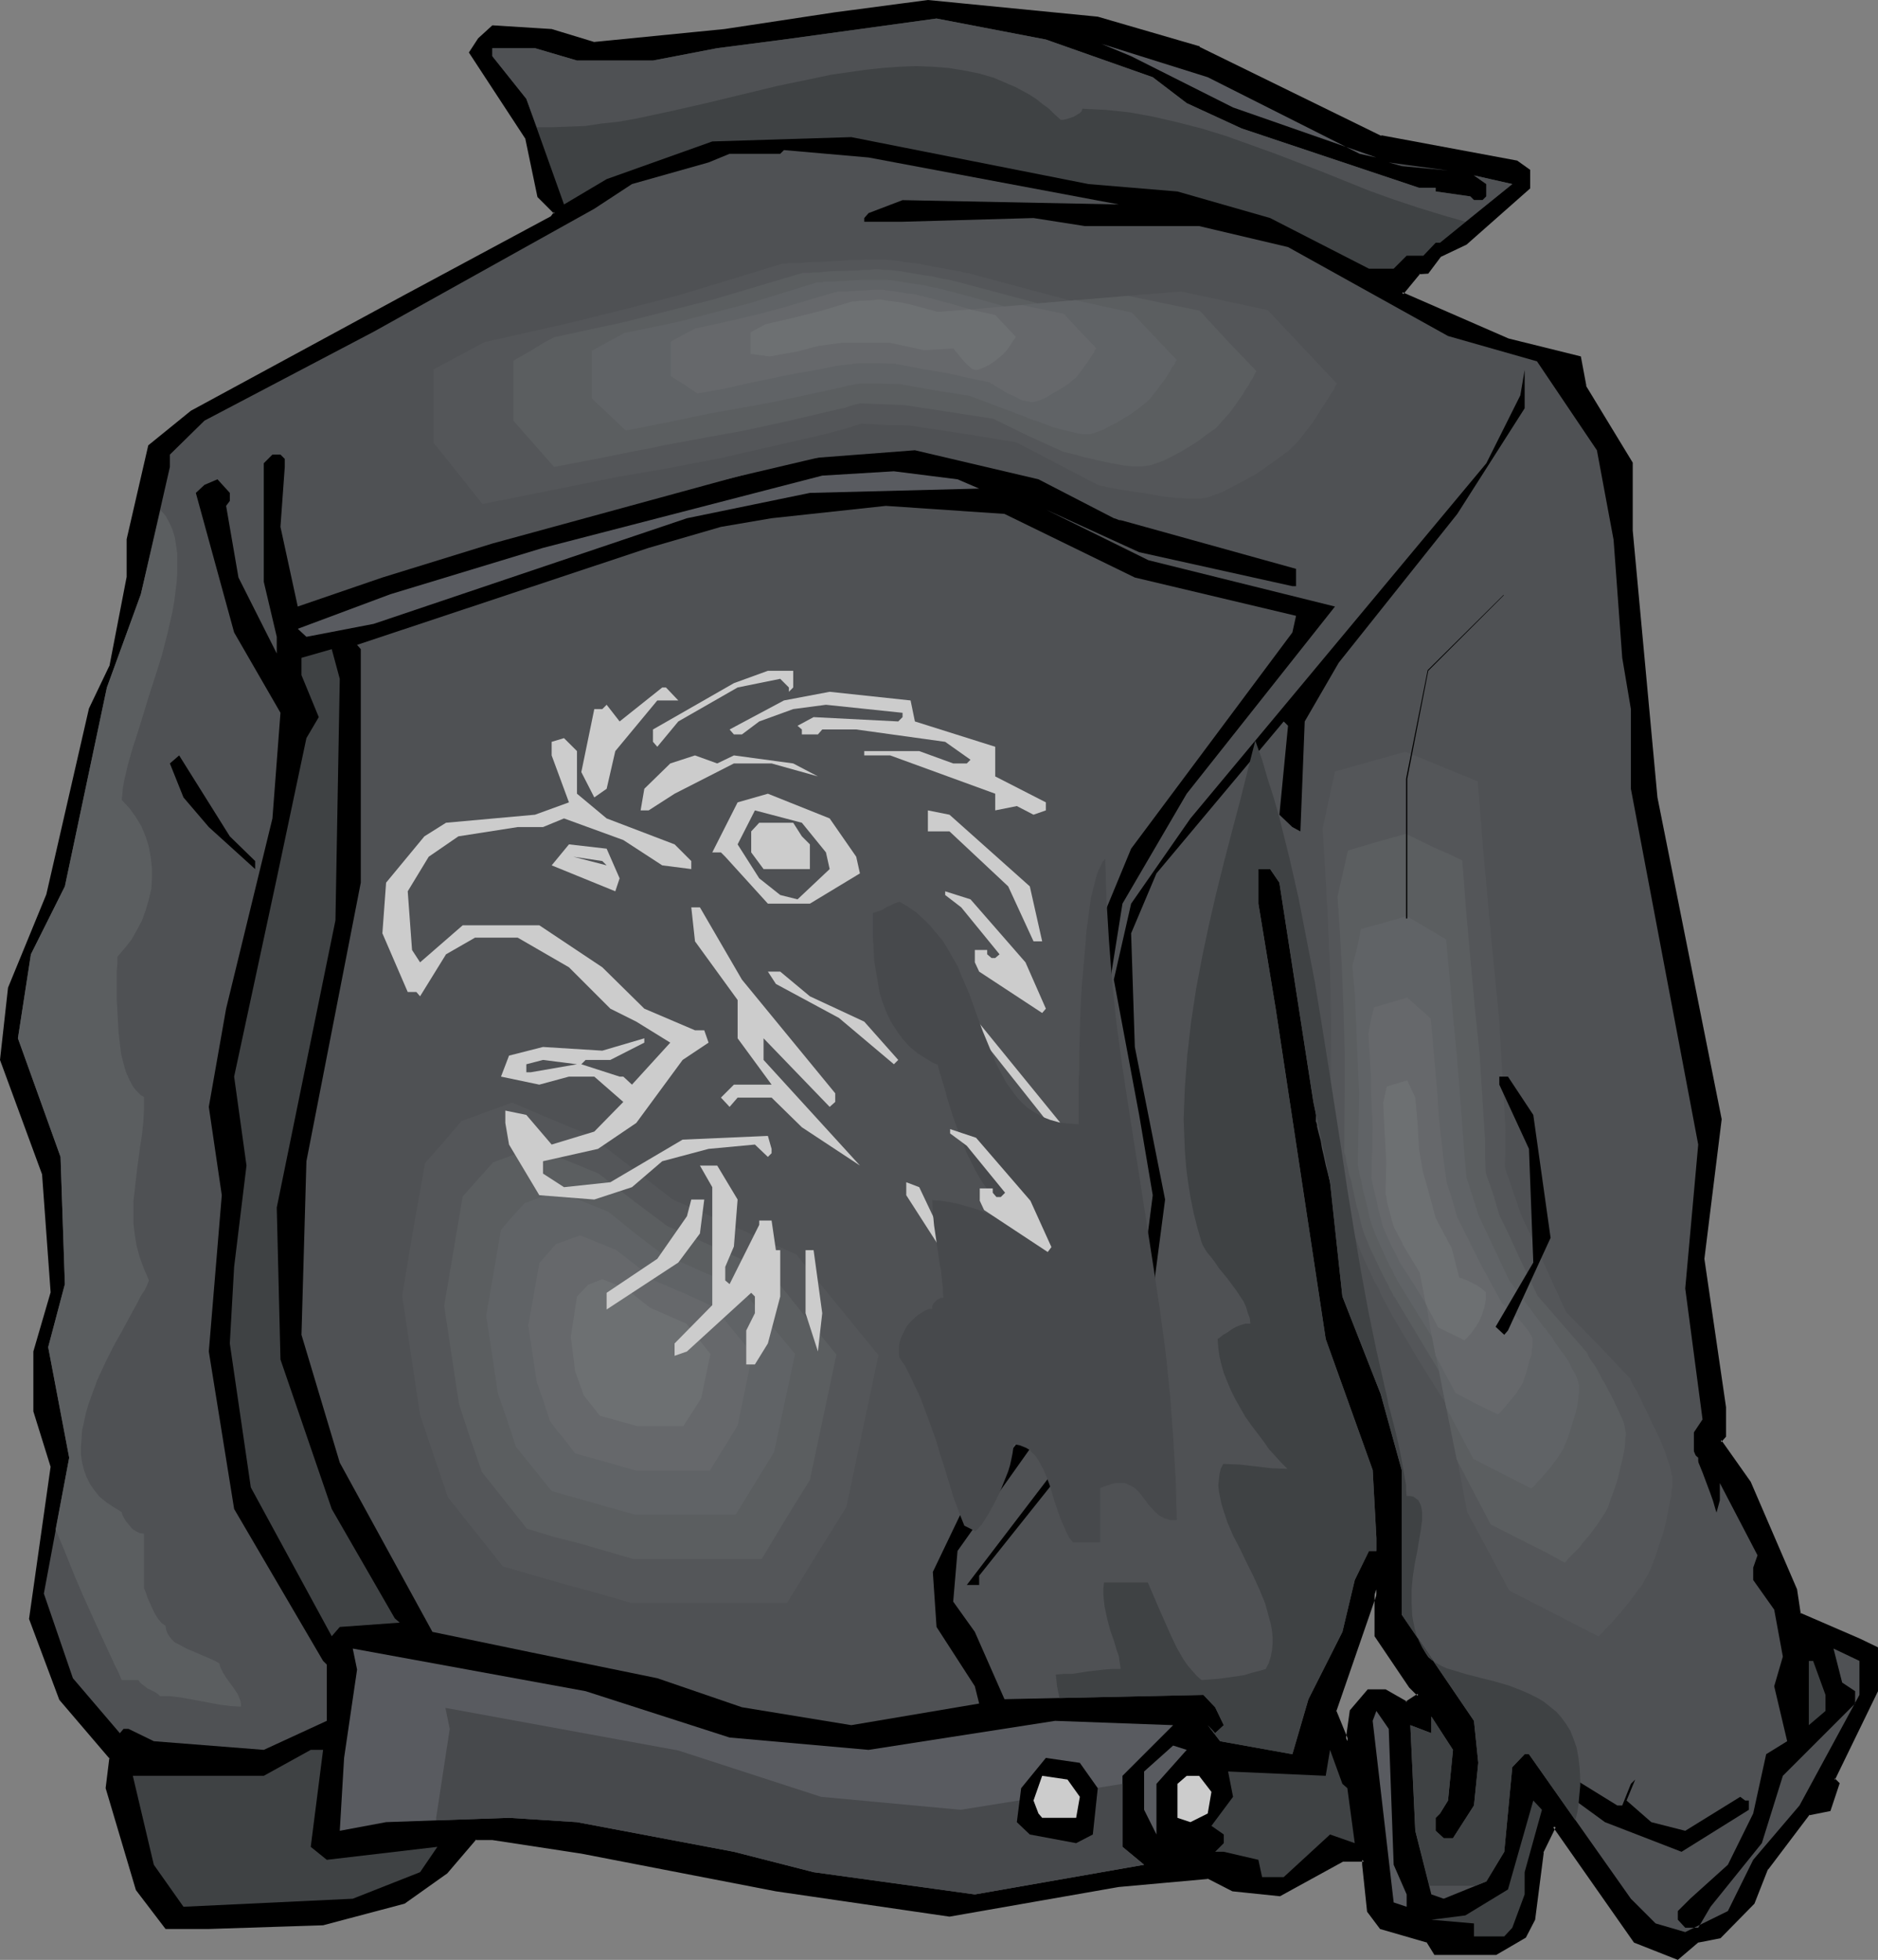
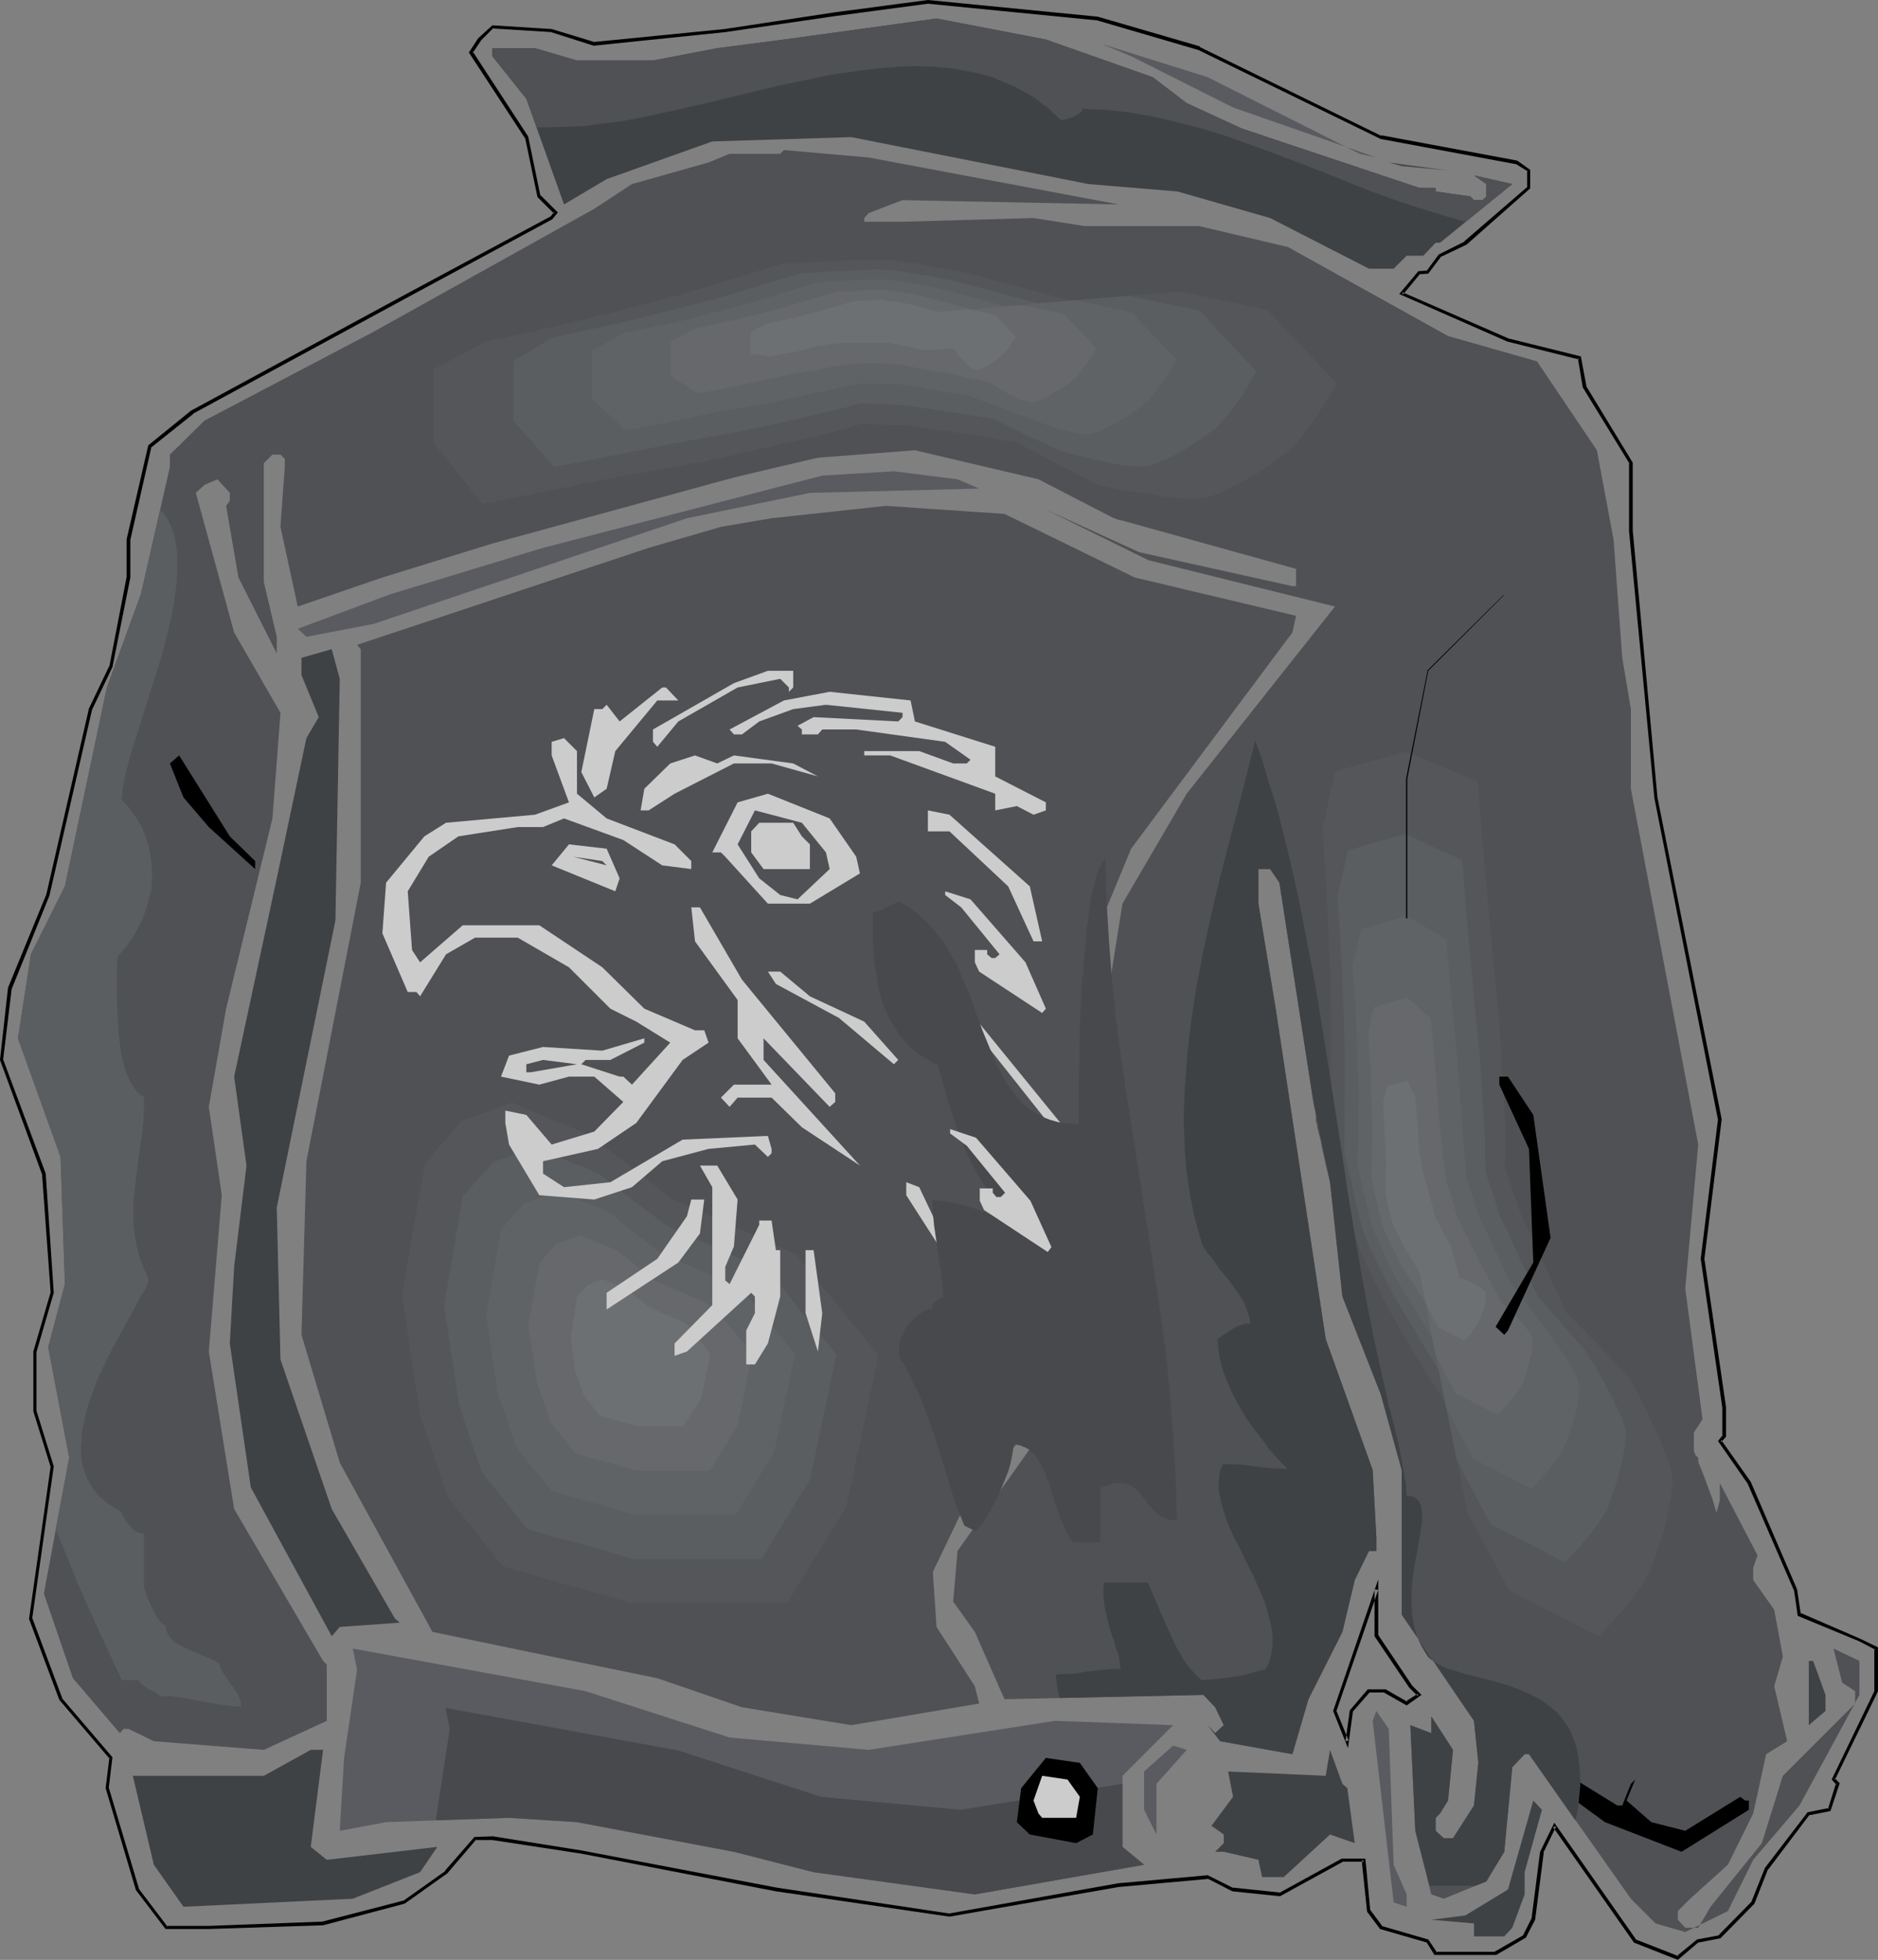
<svg xmlns="http://www.w3.org/2000/svg" xmlns:ns1="http://sodipodi.sourceforge.net/DTD/sodipodi-0.dtd" xmlns:ns2="http://www.inkscape.org/namespaces/inkscape" version="1.0" width="129.98mm" height="135.639mm" id="svg72" ns1:docname="Jacket - Leather 03.wmf">
  <rect width="100%" height="100%" fill="#808080" stroke="none" />
  <ns1:namedview id="namedview72" pagecolor="#ffffff" bordercolor="#000000" borderopacity="0.25" ns2:showpageshadow="2" ns2:pageopacity="0.0" ns2:pagecheckerboard="0" ns2:deskcolor="#d1d1d1" ns2:document-units="mm" />
  <defs id="defs1">
    <pattern id="WMFhbasepattern" patternUnits="userSpaceOnUse" width="6" height="6" x="0" y="0" />
  </defs>
-   <path style="fill:#000000;fill-opacity:1;fill-rule:evenodd;stroke:none" d="m 368.932,441.078 -8.888,-13.087 v -12.279 l -10.827,31.829 3.232,7.917 0.97,-7.917 4.686,-5.17 h 4.202 l 5.656,3.231 3.232,-2.262 z m -55.267,-428.476 47.51,23.266 35.552,6.624 3.232,2.1 v 4.524 l -16.645,14.379 -6.626,3.393 -3.232,4.362 h -2.262 l -4.525,5.493 27.795,12.118 18.746,4.685 1.293,7.594 12.12,20.034 v 17.772 l 6.464,69.635 16.806,84.176 -4.525,36.514 5.656,38.938 v 7.432 l -1.131,1.293 7.595,10.987 12.12,27.79 1.131,6.624 15.675,6.624 4.363,2.262 v 11.148 l -11.15,23.104 1.131,1.131 -2.262,6.786 -5.333,0.969 -11.15,14.379 -3.394,8.886 -8.726,8.886 -5.656,1.131 -5.333,4.362 -11.15,-4.362 -21.17,-30.051 -3.232,6.786 -2.262,17.772 -2.262,4.362 -7.595,4.524 h -15.675 l -2.101,-3.393 -12.282,-3.393 -3.07,-4.362 -1.293,-12.118 v -1.293 h -5.656 l -16.483,9.048 -12.12,-1.293 -6.626,-3.231 -23.27,2.1 -44.278,7.917 -45.41,-6.786 -50.904,-9.856 -23.27,-3.554 h -4.525 l -7.595,8.886 -11.15,7.917 -21.008,5.493 -29.896,1.131 H 43.47 L 35.875,494.234 27.957,467.737 29.088,459.82 15.837,444.471 8.08,423.306 13.574,383.56 9.211,369.181 V 353.509 L 13.574,338.16 11.474,306.978 0.323,277.249 2.586,258.507 12.605,234.111 l 10.989,-48.632 5.494,-11.148 4.525,-23.266 v -9.856 l 5.494,-24.397 11.15,-8.886 55.267,-30.213 38.784,-20.681 0.97,-1.293 -4.202,-4.362 -3.394,-15.51 -14.382,-22.135 2.101,-3.393 3.394,-3.393 15.514,1.131 11.15,3.393 34.259,-3.393 28.765,-4.362 24.24,-3.231 44.44,4.362 z" id="path1" />
  <path style="fill:#000000;fill-opacity:1;fill-rule:evenodd;stroke:none" d="m 369.256,440.755 0.162,0.162 -8.888,-13.248 v 0.323 -14.864 l -11.797,34.414 3.878,9.694 1.293,-9.532 -0.162,0.162 4.525,-5.17 h -0.162 4.202 -0.323 l 5.979,3.393 3.878,-2.747 -2.586,-2.585 -0.646,0.646 2.262,2.262 v -0.646 l -3.232,2.1 h 0.485 l -5.656,-3.231 H 357.782 l -4.686,5.493 -1.131,8.078 0.808,-0.162 -3.232,-7.917 v 0.323 l 10.989,-31.829 -0.97,-0.162 v 12.279 l 9.05,13.41 z" id="path2" />
  <path style="fill:#000000;fill-opacity:1;fill-rule:evenodd;stroke:none" d="m 313.504,13.087 v 0 l 47.672,23.266 35.552,6.624 -0.323,-0.162 3.394,2.1 -0.323,-0.323 v 4.524 l 0.162,-0.323 -16.645,14.379 h 0.162 l -6.787,3.393 -3.232,4.362 0.323,-0.162 -2.424,0.162 -5.01,5.978 28.28,12.441 v 0 l 18.746,4.685 -0.323,-0.485 1.293,7.755 12.282,20.034 -0.162,-0.162 v 17.772 l 6.626,69.797 16.645,84.176 v -0.162 l -4.525,36.514 5.656,38.938 v 0 7.432 l 0.162,-0.323 -1.293,1.616 7.757,11.148 v 0 l 12.12,27.951 v -0.162 l 0.97,6.786 15.998,6.624 4.363,2.262 -0.323,-0.323 v 11.148 l 0.162,-0.323 -11.312,23.427 1.293,1.454 -0.162,-0.485 -2.101,6.786 0.323,-0.323 -5.656,1.131 -11.15,14.541 -3.555,8.886 0.162,-0.162 -8.726,8.886 h 0.323 l -5.979,1.131 -5.333,4.362 h 0.485 l -11.15,-4.362 0.162,0.162 -21.493,-30.698 -3.717,7.594 -2.262,17.611 v -0.162 l -2.262,4.524 0.162,-0.162 -7.595,4.362 h 0.323 -15.675 l 0.323,0.162 -2.262,-3.393 -12.282,-3.554 0.323,0.162 -3.232,-4.362 v 0.162 l -1.131,-12.118 v 0.162 l -0.162,-1.616 h -6.141 l -16.483,9.048 0.323,-0.162 -12.282,-1.293 0.162,0.162 -6.787,-3.393 -23.432,2.1 -44.278,7.917 h 0.162 l -45.248,-6.786 -50.904,-9.694 -23.27,-3.716 h -0.162 l -4.686,0.162 -7.757,8.886 h 0.162 l -11.15,7.917 0.162,-0.162 -21.17,5.493 h 0.162 l -29.896,1.131 H 43.47 l 0.323,0.162 -7.595,-10.017 0.162,0.162 -7.918,-26.497 v 0.162 l 0.97,-8.078 -13.251,-15.51 0.162,0.162 -7.918,-21.165 v 0.323 L 14.059,383.56 9.534,369.019 v 0.162 -15.672 0.162 L 14.059,338.16 11.958,306.978 0.808,277.088 v 0.162 L 3.07,258.507 v 0.162 l 9.858,-24.397 v 0 l 11.15,-48.632 v 0 l 5.333,-11.148 4.686,-23.427 v -9.856 0 l 5.494,-24.235 -0.162,0.162 11.15,-8.886 h -0.162 l 55.429,-30.051 38.622,-20.842 1.454,-1.777 -4.525,-4.524 v 0.323 l -3.232,-15.672 -14.544,-22.296 v 0.485 l 2.262,-3.393 -0.162,0.162 3.394,-3.393 -0.323,0.162 15.514,0.969 h -0.162 l 11.15,3.554 34.421,-3.554 28.765,-4.201 24.24,-3.231 v 0 L 287.001,5.332 v 0 l 26.502,7.755 0.323,-0.969 L 287.163,4.362 242.723,0 218.321,3.231 189.557,7.594 155.297,10.987 h 0.162 l -11.15,-3.393 -15.514,-0.969 -3.717,3.393 -2.424,3.716 14.706,22.458 v -0.162 l 3.232,15.51 4.363,4.362 v -0.485 l -0.97,1.293 0.162,-0.162 -38.784,20.842 -55.429,30.051 -11.15,9.048 -5.656,24.558 v 10.017 -0.162 l -4.525,23.427 v -0.162 l -5.333,11.148 -11.15,48.632 v 0 L 2.101,258.346 0,277.249 10.989,307.139 v -0.162 l 2.262,31.182 v -0.162 l -4.525,15.51 v 15.672 l 4.525,14.541 v -0.162 l -5.656,39.907 7.918,21.165 13.251,15.51 -0.162,-0.323 -0.97,7.917 7.918,26.659 7.757,10.179 h 11.312 l 29.896,-0.969 21.331,-5.655 11.15,-7.917 7.595,-8.886 -0.323,0.162 h 4.525 v 0 l 23.27,3.554 50.904,9.856 45.41,6.624 44.278,-7.755 23.27,-2.1 -0.162,-0.162 6.626,3.393 12.443,1.293 16.483,-9.048 h -0.162 5.656 l -0.485,-0.485 v 1.293 0 l 1.293,12.279 3.394,4.524 12.282,3.554 -0.162,-0.162 2.101,3.393 h 16.16 l 7.757,-4.524 2.424,-4.685 2.262,-17.611 -0.162,0.162 3.394,-6.947 -0.808,0.162 21.17,30.213 11.474,4.524 5.494,-4.685 -0.162,0.162 5.818,-1.131 8.888,-9.048 3.555,-9.048 v 0.162 l 10.989,-14.541 -0.323,0.323 5.656,-1.131 2.424,-7.271 -1.293,-1.293 v 0.485 l 11.312,-23.266 v -11.471 l -4.686,-2.262 -15.675,-6.786 0.162,0.323 -0.97,-6.463 -12.12,-28.113 -7.757,-10.987 v 0.646 l 1.293,-1.454 v -7.594 -0.162 l -5.656,-38.776 v 0 l 4.525,-36.514 -16.806,-84.176 -6.464,-69.797 v 0.162 -17.934 l -12.282,-20.196 0.162,0.162 -1.454,-7.755 -18.907,-4.685 v 0 l -27.795,-12.118 0.162,0.646 4.525,-5.493 -0.323,0.162 2.424,-0.162 3.394,-4.524 -0.162,0.162 6.787,-3.231 16.645,-14.703 v -4.847 l -3.394,-2.424 -35.552,-6.624 v 0.162 l -47.51,-23.266 v -0.162 z" id="path3" />
  <path style="fill:#3f4244;fill-opacity:1;fill-rule:evenodd;stroke:none" d="m 301.545,20.196 8.888,6.786 14.382,6.624 46.379,15.51 h 4.363 v 0.969 l 9.05,1.293 0.97,0.969 h 2.262 l 0.97,-0.969 v -3.231 l -3.232,-2.262 10.019,2.262 -18.907,15.349 h -1.131 l -3.232,3.393 h -4.363 l -3.394,3.393 h -6.464 l -25.856,-13.249 -24.24,-6.947 -23.27,-1.939 -62.054,-12.279 -36.36,1.131 -27.634,9.856 -11.15,6.624 -9.858,-27.628 -8.888,-11.148 v -2.1 h 11.15 l 10.989,3.231 h 19.877 l 16.806,-3.231 17.453,-2.262 39.915,-5.493 28.603,5.493 z" id="path4" />
  <path style="fill:#595b60;fill-opacity:1;fill-rule:evenodd;stroke:none" d="m 355.681,40.23 4.363,0.969 -37.491,-13.087 -26.664,-13.41 -7.757,-3.231 27.795,8.725 z" id="path5" />
  <path style="fill:#4f5154;fill-opacity:1;fill-rule:evenodd;stroke:none" d="m 292.657,53.479 -56.56,-1.131 -8.888,3.393 -1.131,1.293 v 0.969 h 10.019 l 34.259,-0.969 13.413,2.1 h 29.896 l 23.27,5.493 41.854,23.266 23.27,6.624 15.675,23.266 4.363,23.427 2.262,30.859 2.262,13.41 v 20.842 l 17.614,93.063 -3.394,37.645 4.525,34.252 -2.262,3.393 v 5.655 l 1.131,0.969 v 14.379 l -2.101,12.118 v 4.362 l 0.97,1.131 h 1.131 l 5.656,-20.842 v -4.524 l 9.858,18.903 -1.131,3.231 v 3.231 l 5.494,7.755 2.262,12.279 -2.262,7.755 3.394,14.379 -5.494,3.393 -3.394,15.51 -6.626,13.41 -9.858,8.886 -3.232,3.231 v 2.262 l 1.939,2.1 h 3.394 l 3.232,-5.493 13.413,-16.641 5.494,-17.611 18.907,-18.903 v -3.231 l -3.394,-2.262 -2.262,-8.886 6.787,3.231 v 8.886 l -15.675,28.921 -12.12,14.218 -6.626,13.41 -11.15,5.493 -7.757,-2.262 -6.464,-6.463 -26.664,-37.807 h -1.131 l -3.232,3.393 -2.101,22.135 -4.686,7.755 -11.15,4.524 -3.232,-1.131 -4.202,-16.641 -1.293,-27.628 5.494,2.1 v -4.362 l 5.656,8.725 -1.293,13.248 -2.101,3.393 -1.131,1.131 v 3.393 l 2.101,1.939 h 2.424 l 5.494,-8.563 1.131,-11.148 -1.131,-10.987 -18.907,-27.79 v -37.807 l -5.494,-19.873 -10.019,-25.528 -3.232,-29.89 -4.363,-21.004 -8.888,-57.356 -2.424,-3.554 h -3.07 v 9.048 l 4.525,27.466 13.09,86.438 12.282,34.252 0.97,17.772 v 3.393 h -1.939 l -3.717,7.594 -3.232,13.572 -8.888,17.611 -4.202,14.379 -18.907,-3.393 -3.232,-4.201 1.939,2.1 2.262,-2.1 -2.262,-4.685 -3.07,-3.231 -52.035,1.131 -7.757,-17.611 -5.656,-7.917 1.131,-13.249 18.907,-26.659 13.09,-14.379 4.686,-14.379 4.202,-11.148 2.262,-42.007 -4.202,-34.414 4.202,-26.335 16.806,-28.759 38.784,-48.955 -48.803,-12.118 -26.826,-13.248 24.402,11.148 40.077,8.886 h 0.97 v -4.524 l -47.672,-13.248 -19.715,-10.179 -32.32,-7.594 -29.573,2.262 -80.962,22.135 -28.765,8.886 -22.139,7.594 -4.525,-20.842 1.131,-15.672 v -2.1 l -1.131,-1.131 H 71.266 l -2.262,2.262 v 31.021 l 3.394,14.379 v 4.362 l -10.019,-19.873 -3.232,-18.742 0.97,-1.293 v -2.1 l -3.232,-3.554 -3.394,1.454 -2.262,2.1 10.019,36.514 12.12,21.004 -2.101,27.628 -12.12,49.763 -4.525,25.689 3.394,23.104 -3.394,40.876 6.626,41.2 23.27,39.746 0.97,0.969 v 14.703 l -16.483,7.594 -28.765,-2.262 -6.626,-3.231 h -1.293 l -0.97,1.131 -12.282,-14.379 -7.595,-22.135 6.626,-35.545 -5.494,-28.921 4.363,-16.48 -1.131,-33.283 -11.15,-31.021 3.394,-21.973 8.888,-17.772 10.989,-52.025 8.888,-24.397 7.595,-33.283 v -3.231 l 9.05,-8.886 44.278,-23.266 57.691,-32.152 9.858,-6.463 20.038,-5.655 5.494,-2.262 h 13.251 l 0.97,-0.969 22.139,1.939 z" id="path6" />
  <path style="fill:#4f5154;fill-opacity:1;fill-rule:evenodd;stroke:none" d="m 341.945,198.566 3.878,-17.288 21.654,-6.301 23.109,8.725 3.555,43.138 3.394,32.152 1.778,33.929 -0.485,11.148 4.525,13.249 13.736,29.89 20.362,19.873 h 0.162 v 0.323 l 0.162,0.162 0.323,0.485 0.162,0.646 0.323,0.646 0.323,0.808 0.323,0.808 0.97,1.939 0.97,2.1 0.97,2.424 1.131,2.585 2.101,5.17 1.939,5.17 0.808,2.262 0.646,2.262 0.323,0.969 0.162,0.808 0.162,0.808 v 0.808 1.293 1.616 1.616 l -0.323,1.777 -0.485,3.554 -0.808,3.878 -1.131,3.716 -1.131,3.878 -1.293,3.554 -1.293,3.393 -0.646,1.454 -0.97,1.777 -1.131,1.777 -1.131,1.616 -2.747,3.554 -2.586,3.231 -1.454,1.616 -1.131,1.293 -1.131,1.293 -1.131,0.969 -0.808,0.969 -0.485,0.646 -0.485,0.485 -0.162,0.162 -27.634,-14.218 -12.766,-24.074 -6.787,-33.444 -16.645,-27.628 v 0 l -0.162,-0.162 -0.162,-0.162 -0.162,-0.323 -0.485,-0.969 -0.646,-1.131 -0.646,-1.454 -0.97,-1.777 -0.97,-1.939 -0.808,-1.939 -2.101,-4.201 -1.939,-4.362 -0.97,-1.939 -0.646,-1.939 -0.808,-1.939 -0.485,-1.616 -0.485,-1.616 -0.485,-1.939 -0.485,-2.1 -0.485,-2.262 -2.424,-9.532 -0.485,-2.262 -0.485,-2.1 -0.323,-1.939 -0.485,-1.777 -0.323,-1.293 -0.162,-0.646 v -0.485 l -0.162,-0.485 v -0.162 l -0.162,-0.162 v -0.162 l 0.646,-33.768 -1.293,-34.898 z" id="path7" />
  <path style="fill:#545659;fill-opacity:1;fill-rule:evenodd;stroke:none" d="m 345.985,216.662 0.808,-3.716 0.808,-3.716 1.616,-7.432 9.211,-2.585 9.211,-2.585 18.907,7.755 1.454,18.096 1.616,17.934 1.293,13.41 1.293,13.249 1.616,28.597 -0.162,9.694 2.101,6.14 2.101,6.14 5.979,12.764 5.818,12.764 8.403,8.563 8.403,8.886 v 0 0.162 l 0.162,0.323 0.162,0.323 0.485,0.969 0.808,1.293 0.808,1.616 0.808,1.777 0.97,1.939 0.97,2.1 2.101,4.362 0.97,2.1 0.808,2.1 0.646,1.939 0.646,1.777 0.323,1.454 0.162,0.808 0.162,0.485 v 1.293 1.293 l -0.162,1.293 -0.162,1.454 -0.646,3.07 -0.646,3.393 -0.808,3.231 -1.131,3.231 -0.97,3.07 -1.131,2.908 -0.646,1.293 -0.808,1.454 -0.808,1.454 -1.131,1.454 -2.262,3.07 -2.262,2.747 -1.131,1.293 -0.97,1.131 -1.131,1.131 -0.808,0.808 -0.646,0.808 -0.646,0.646 -0.323,0.323 h -0.162 l -11.635,-5.978 -11.635,-5.978 -5.494,-10.34 -5.494,-10.179 -2.747,-14.379 -2.909,-14.056 -7.272,-11.633 -6.949,-11.794 v 0 -0.162 l -0.323,-0.485 -0.485,-0.808 -0.485,-0.969 -0.646,-1.293 -0.808,-1.454 -0.646,-1.616 -0.97,-1.616 -3.394,-7.271 -0.646,-1.777 -0.646,-1.616 -0.646,-1.616 -0.485,-1.293 -0.323,-1.454 -0.485,-1.616 -0.485,-1.777 -0.485,-1.939 -1.939,-8.078 -0.323,-1.939 -0.485,-1.939 -0.323,-1.454 -0.323,-1.616 -0.323,-1.131 -0.162,-0.969 -0.162,-0.323 v -0.162 -0.162 0 l 0.323,-28.921 -0.162,-7.271 -0.162,-7.432 -0.646,-14.864 -0.646,-10.987 z" id="path8" />
  <path style="fill:#5b5e60;fill-opacity:1;fill-rule:evenodd;stroke:none" d="m 349.864,234.595 2.747,-12.118 7.595,-2.262 7.595,-2.1 7.272,3.554 3.717,1.616 3.717,1.777 1.131,14.541 1.293,14.379 0.97,10.663 1.131,10.825 1.454,22.781 v 4.362 l 0.162,4.201 1.939,5.493 1.616,5.493 2.586,5.332 2.424,5.332 5.01,10.502 12.928,14.864 v 0.162 l 0.162,0.162 v 0.162 l 0.162,0.323 0.485,0.808 0.646,0.969 0.808,1.131 0.808,1.454 0.808,1.616 0.97,1.616 1.778,3.393 1.616,3.393 0.646,1.454 0.646,1.454 0.323,1.293 0.162,0.969 0.162,0.969 -0.162,1.131 -0.162,2.424 -0.485,2.424 -0.646,2.747 -0.646,2.747 -0.808,2.585 -0.97,2.585 -0.808,2.424 -0.485,0.969 -0.808,1.293 -1.616,2.424 -1.778,2.424 -1.939,2.262 -0.808,1.131 -0.97,0.969 -0.808,0.808 -0.646,0.646 -0.646,0.646 -0.323,0.485 -0.323,0.323 -0.162,0.162 -4.686,-2.585 -4.848,-2.424 -9.858,-5.009 -8.888,-16.965 -4.686,-23.266 -5.818,-9.694 -5.818,-9.694 h -0.162 l -0.162,-0.485 -0.323,-0.646 -0.485,-0.808 -0.485,-1.131 -0.646,-1.131 -0.646,-1.293 -0.646,-1.293 -2.909,-6.14 -0.485,-1.293 -0.646,-1.454 -0.485,-1.293 -0.323,-1.131 -0.323,-1.131 -0.323,-1.293 -0.323,-1.616 -0.485,-1.454 -1.454,-6.786 -0.485,-1.454 -0.323,-1.616 -0.323,-1.293 -0.162,-1.131 -0.162,-0.969 -0.323,-0.808 v -0.485 -0.162 l 0.162,-23.75 -0.323,-12.279 -0.485,-12.118 -0.485,-9.048 z" id="path9" />
  <path style="fill:#606366;fill-opacity:1;fill-rule:evenodd;stroke:none" d="m 353.742,252.691 1.293,-4.847 0.97,-4.847 5.979,-1.616 5.979,-1.777 5.171,3.07 5.171,3.07 0.97,10.987 0.97,10.663 0.808,8.24 0.646,8.078 1.293,17.288 0.323,3.554 0.323,3.554 3.232,10.017 7.918,16.803 9.211,12.441 h 0.162 l 0.323,0.485 0.323,0.485 0.646,0.808 0.646,0.808 0.646,1.131 1.616,2.262 1.778,2.424 1.293,2.585 0.646,1.131 0.485,1.131 0.323,0.969 0.162,0.808 v 1.616 l -0.162,1.777 -0.323,2.1 -0.485,1.939 -1.293,4.201 -0.646,2.1 -0.808,1.777 -0.323,0.969 -0.485,0.808 -1.293,1.939 -1.454,1.939 -1.454,1.777 -1.454,1.616 -0.646,0.646 -0.485,0.646 -0.485,0.485 -0.323,0.323 -0.323,0.162 v 0.162 l -7.595,-3.878 -7.595,-3.878 -7.11,-13.41 -1.778,-9.209 -0.97,-4.524 -0.808,-4.524 -4.686,-7.594 -4.686,-7.594 v -0.162 l -0.162,-0.323 -0.323,-0.485 -0.323,-0.646 -0.323,-0.808 -0.485,-0.808 -1.131,-2.262 -2.101,-4.685 -0.97,-2.262 -0.323,-0.969 -0.323,-0.808 -0.323,-0.969 -0.323,-0.969 -0.485,-2.424 -1.293,-5.17 -0.485,-2.585 -0.323,-0.969 -0.162,-0.969 -0.162,-0.808 v -0.485 l -0.162,-0.323 v -0.162 l 0.162,-9.371 0.162,-9.371 -0.808,-19.226 -0.323,-7.109 z" id="path10" />
  <path style="fill:#66686b;fill-opacity:1;fill-rule:evenodd;stroke:none" d="m 357.944,270.463 0.646,-3.554 0.808,-3.393 4.363,-1.293 4.363,-1.293 1.616,1.454 1.454,1.293 3.07,2.747 1.293,14.541 0.485,5.655 0.323,5.493 1.293,11.633 0.808,5.655 1.454,4.524 1.293,4.524 3.07,6.14 3.07,6.14 2.747,5.009 1.293,2.424 1.454,2.585 v 0.162 l 0.323,0.162 0.323,0.323 0.485,0.485 0.646,0.485 0.646,0.646 1.454,1.454 1.454,1.616 1.293,1.616 0.485,0.646 0.485,0.808 0.323,0.646 0.162,0.485 v 1.131 l -0.162,1.454 -0.162,1.454 -0.485,1.454 -0.808,3.07 -0.485,1.454 -0.485,1.454 -0.808,1.293 -0.808,1.293 -2.262,2.747 -0.97,1.131 -0.808,0.969 -0.323,0.323 -0.323,0.323 h -0.162 v 0.162 l -5.656,-2.747 -5.494,-2.908 -2.586,-4.847 -2.586,-4.847 -1.293,-6.624 -1.131,-6.786 -3.394,-5.493 -3.555,-5.493 v 0 l -0.162,-0.323 -0.162,-0.323 -0.162,-0.485 -0.323,-0.485 -0.323,-0.808 -0.808,-1.454 -1.616,-3.393 -0.646,-1.616 -0.323,-0.808 -0.162,-0.646 -0.162,-0.646 -0.162,-0.646 -0.485,-1.777 -0.808,-3.878 -0.485,-1.777 -0.162,-0.808 -0.162,-0.646 -0.162,-0.646 v -0.323 l -0.162,-0.323 v -0.162 l 0.162,-6.624 0.162,-6.786 -0.323,-7.109 -0.162,-6.947 -0.323,-5.17 z" id="path11" />
  <path style="fill:#6d7072;fill-opacity:1;fill-rule:evenodd;stroke:none" d="m 361.822,288.397 0.97,-4.201 5.333,-1.616 2.101,4.524 0.646,7.432 0.323,5.978 0.97,5.816 1.293,4.524 2.101,7.755 4.202,7.917 1.939,7.594 v 0 l 0.323,0.162 h 0.323 l 0.485,0.323 0.97,0.323 1.293,0.646 1.293,0.646 1.131,0.808 0.485,0.323 0.323,0.323 0.323,0.323 v 0.485 0.646 0.808 l -0.323,1.939 -0.646,1.939 -0.646,1.616 -0.485,0.808 -0.485,0.808 -1.293,1.777 -0.646,0.646 -0.485,0.646 -0.485,0.323 v 0.162 l -6.949,-3.393 -3.232,-6.14 -1.616,-8.24 -4.202,-6.947 v -0.162 h -0.162 l -0.162,-0.646 -0.485,-0.808 -0.485,-0.969 -1.131,-2.1 -0.323,-0.969 -0.323,-0.969 -0.162,-0.808 -0.323,-1.131 -0.646,-2.424 -0.162,-0.969 -0.162,-0.969 -0.162,-0.646 v -0.162 0 l 0.162,-8.563 -0.485,-8.563 z" id="path12" />
  <path style="fill:#47494c;fill-opacity:1;fill-rule:evenodd;stroke:none" d="m 366.67,43.462 -3.394,-0.969 15.514,2.1 z" id="path13" />
-   <path style="fill:#000000;fill-opacity:1;fill-rule:evenodd;stroke:none" d="m 381.214,134.424 -31.027,38.938 -8.888,15.349 -1.131,28.759 -2.101,-1.131 -3.394,-3.231 2.262,-23.266 -1.131,-1.131 -33.29,39.746 -6.626,15.672 0.97,29.728 7.918,39.907 -4.363,33.283 -10.019,22.135 -34.259,42.977 v 2.424 h -3.232 l 36.522,-47.824 7.434,-17.611 4.686,-36.514 -3.555,-21.004 -6.626,-35.383 4.525,-19.873 15.514,-22.296 77.406,-92.901 8.888,-17.772 1.131,-6.624 v 10.017 z" id="path14" />
  <path style="fill:#595b60;fill-opacity:1;fill-rule:evenodd;stroke:none" d="m 256.136,127.8 -44.278,1.131 -32.158,6.624 -81.931,27.628 -17.614,3.393 -2.262,-2.1 24.24,-9.048 39.915,-12.118 73.043,-18.903 18.746,-1.131 16.645,2.1 z" id="path15" />
  <path style="fill:#4f5154;fill-opacity:1;fill-rule:evenodd;stroke:none" d="m 296.859,151.065 42.178,10.017 -0.97,4.362 -42.178,56.548 -10.019,24.235 -2.101,25.366 3.394,34.414 v 22.135 l -6.787,27.466 -5.656,11.148 -23.27,28.921 -7.434,15.51 0.97,14.379 10.019,15.51 1.131,4.524 -33.451,5.655 -28.603,-4.685 -22.139,-7.594 -33.128,-6.786 -25.694,-5.332 -24.24,-44.269 -10.019,-33.444 1.293,-45.4 14.221,-72.867 v -61.072 l -0.97,-1.131 76.275,-25.366 18.907,-5.493 13.251,-2.262 29.896,-3.231 31.027,2.1 z" id="path16" />
  <path style="fill:#4f5154;fill-opacity:1;fill-rule:evenodd;stroke:none" d="m 112.473,282.581 -11.312,12.602 -7.11,41.038 5.818,36.676 8.403,25.366 16.968,21.327 39.43,11.31 h 47.834 l 18.584,-29.728 9.696,-46.531 -25.371,-31.182 -37.976,-16.803 -25.371,-19.711 -23.917,-10.017 z" id="path17" />
  <path style="fill:#545659;fill-opacity:1;fill-rule:evenodd;stroke:none" d="m 120.715,293.244 -4.686,5.493 -4.848,5.493 -3.07,17.288 -2.909,17.449 4.686,31.182 7.272,21.488 14.382,18.096 16.806,4.847 8.403,2.262 8.242,2.424 h 40.885 l 7.757,-12.602 7.757,-12.441 4.202,-19.873 4.202,-19.873 -10.827,-13.249 -10.666,-13.087 -16.16,-7.271 -16.16,-7.109 -21.654,-16.803 -10.181,-4.201 -10.181,-4.362 z" id="path18" />
  <path style="fill:#5b5e60;fill-opacity:1;fill-rule:evenodd;stroke:none" d="m 128.957,304.069 -7.918,8.886 -4.848,28.597 1.939,12.925 1.939,12.764 2.909,8.886 3.07,8.886 11.797,14.864 6.949,2.1 6.949,1.777 13.898,4.039 h 33.613 l 6.302,-10.502 6.302,-10.179 6.949,-32.798 -8.888,-10.825 -4.363,-5.493 -4.363,-5.332 -13.251,-5.978 -13.413,-5.978 -9.05,-6.786 -8.888,-6.947 -8.242,-3.393 -8.565,-3.554 z" id="path19" />
  <path style="fill:#606366;fill-opacity:1;fill-rule:evenodd;stroke:none" d="m 137.198,314.733 -3.07,3.393 -3.07,3.554 -3.878,22.458 3.07,20.357 2.424,6.947 2.262,6.947 4.686,5.816 4.686,5.816 21.654,6.14 h 26.502 l 10.019,-16.318 5.494,-25.689 -14.059,-16.965 -5.171,-2.424 -5.333,-2.262 -10.504,-4.685 -6.949,-5.332 -6.787,-5.493 -6.787,-2.747 -6.464,-2.747 -4.363,1.616 z" id="path20" />
  <path style="fill:#66686b;fill-opacity:1;fill-rule:evenodd;stroke:none" d="m 145.44,325.396 -4.363,5.009 -1.454,8.24 -1.454,8.078 1.131,7.432 1.131,7.432 1.778,5.009 1.616,5.009 1.616,2.262 1.778,2.1 3.232,4.201 8.08,2.262 7.918,2.262 h 19.23 l 7.272,-11.794 1.939,-9.371 1.939,-9.371 -5.01,-6.14 -5.01,-6.14 -7.757,-3.554 -7.595,-3.231 -5.01,-4.039 -5.171,-4.039 -4.686,-1.939 -4.848,-1.939 -3.07,1.131 z" id="path21" />
  <path style="fill:#6d7072;fill-opacity:1;fill-rule:evenodd;stroke:none" d="m 153.843,336.06 -2.909,3.07 -1.616,10.502 1.131,9.048 2.262,6.301 4.202,5.332 9.858,2.747 h 11.958 l 4.686,-7.271 2.424,-11.633 -6.302,-7.917 -9.534,-4.201 -6.302,-5.009 -6.141,-2.424 z" id="path22" />
  <path style="fill:#3f4244;fill-opacity:1;fill-rule:evenodd;stroke:none" d="m 87.749,240.735 -15.352,75.129 0.97,39.746 13.413,39.099 16.483,28.597 1.293,1.131 -15.675,1.131 -2.101,2.424 -21.17,-38.938 -5.494,-37.645 1.131,-20.034 3.232,-26.497 -3.232,-23.266 11.15,-51.863 7.757,-36.676 3.232,-5.493 -4.525,-10.987 v -4.524 l 7.918,-2.262 2.101,7.755 z" id="path23" />
  <path style="fill:#cccccc;fill-opacity:1;fill-rule:evenodd;stroke:none" d="m 207.494,179.824 -1.131,1.131 v -1.131 l -2.262,-2.262 -11.15,2.262 -15.514,8.886 -5.494,6.624 -1.131,-1.293 v -3.231 l 21.17,-12.118 8.888,-3.231 h 6.626 z" id="path24" />
  <path style="fill:#cccccc;fill-opacity:1;fill-rule:evenodd;stroke:none" d="m 177.437,183.217 h -5.494 l -10.989,13.248 -2.262,9.856 -3.232,2.262 -3.394,-6.624 3.394,-16.48 h 2.101 l 1.131,-1.131 3.394,4.362 11.15,-8.886 h 0.97 z" id="path25" />
  <path style="fill:#cccccc;fill-opacity:1;fill-rule:evenodd;stroke:none" d="m 239.329,188.71 21.008,6.624 v 7.755 l 13.251,6.786 v 2.1 l -3.232,1.131 -4.363,-2.262 -5.656,1.131 v -4.362 l -27.472,-10.017 h -6.787 v -1.131 h 14.382 l 8.888,3.231 h 3.555 l 0.97,-0.969 -6.626,-4.685 -23.27,-3.231 h -8.888 l -1.131,1.293 h -4.202 v -1.293 l -1.131,-0.969 4.202,-2.262 22.139,1.131 1.131,-1.131 v -1.131 l -20.038,-2.1 -8.565,1.131 -8.888,3.231 -4.525,3.393 h -2.101 l -1.131,-1.293 14.221,-7.594 11.958,-2.262 21.17,2.262 z" id="path26" />
  <path style="fill:#cccccc;fill-opacity:1;fill-rule:evenodd;stroke:none" d="m 150.934,207.614 7.757,6.463 17.776,6.786 4.363,4.362 v 2.1 l -7.595,-0.969 -10.181,-6.624 -15.514,-5.655 -5.494,2.262 h -6.626 l -15.514,2.424 -7.757,5.332 -5.494,9.048 1.131,15.349 2.101,3.231 11.15,-9.694 h 20.038 l 16.483,10.987 10.989,10.825 13.251,5.655 h 2.424 l 1.131,3.231 -6.787,4.524 -12.12,16.48 -10.019,6.786 -14.382,3.231 v 3.231 l 5.494,3.554 12.12,-1.293 18.907,-11.148 22.301,-0.969 0.97,3.393 v 1.131 l -0.97,0.969 -3.394,-3.231 -12.12,1.131 -12.12,3.231 -7.918,6.786 -9.858,3.231 -14.382,-1.131 -7.918,-13.248 -0.97,-5.655 v -3.231 l 5.494,1.131 6.626,7.755 11.15,-3.393 7.595,-7.755 -7.595,-6.624 h -6.626 l -7.757,2.1 -10.019,-2.1 2.101,-5.493 8.888,-2.262 15.514,0.969 10.989,-3.231 v 1.131 l -8.888,4.524 h -6.464 l -1.131,1.131 10.019,3.231 h 0.97 l 2.262,2.1 10.019,-10.987 -8.888,-5.493 -6.787,-3.393 -10.827,-10.825 -13.413,-7.755 h -11.15 l -7.595,4.362 -6.787,10.987 -0.97,-1.131 h -2.262 l -6.626,-15.349 0.97,-13.249 10.019,-12.118 5.656,-3.554 23.27,-2.1 8.888,-3.231 -4.525,-12.279 v -3.554 l 3.232,-0.969 3.394,3.393 z" id="path27" />
  <path style="fill:#000000;fill-opacity:1;fill-rule:evenodd;stroke:none" d="m 66.741,225.225 v 2.1 l -12.12,-10.987 -6.626,-7.755 -3.555,-8.886 2.424,-2.1 13.251,21.165 z" id="path28" />
  <path style="fill:#cccccc;fill-opacity:1;fill-rule:evenodd;stroke:none" d="m 191.981,197.597 15.514,2.1 6.464,3.393 -12.12,-3.393 h -9.858 l -15.514,7.917 -6.787,4.362 h -2.101 l 0.97,-5.655 6.787,-6.624 6.464,-2.1 5.818,2.1 z" id="path29" />
  <path style="fill:#cccccc;fill-opacity:1;fill-rule:evenodd;stroke:none" d="m 223.977,224.094 0.97,4.362 -13.09,7.917 h -10.989 l -11.15,-12.279 -1.131,-1.131 h -2.262 l 6.626,-13.087 7.918,-2.262 16.16,6.463 z" id="path30" />
  <path style="fill:#4f5154;fill-opacity:1;fill-rule:evenodd;stroke:none" d="m 216.059,222.963 0.97,4.362 -8.403,7.917 -4.525,-1.131 -5.494,-4.362 -5.656,-8.886 4.525,-8.886 12.282,3.231 z" id="path31" />
  <path style="fill:#cccccc;fill-opacity:1;fill-rule:evenodd;stroke:none" d="m 269.387,231.849 3.232,14.379 h -2.262 l -6.626,-14.379 -15.352,-14.379 h -5.656 v -5.493 l 5.656,1.131 z" id="path32" />
  <path style="fill:#cccccc;fill-opacity:1;fill-rule:evenodd;stroke:none" d="m 209.757,218.762 2.101,2.1 v 6.463 h -12.12 l -3.232,-4.362 v -5.493 l 2.101,-2.262 h 8.888 z" id="path33" />
  <path style="fill:#cccccc;fill-opacity:1;fill-rule:evenodd;stroke:none" d="m 162.085,229.748 -1.131,3.393 -16.645,-6.786 4.525,-5.493 9.858,1.131 z" id="path34" />
  <path style="fill:#4f5154;fill-opacity:1;fill-rule:evenodd;stroke:none" d="m 158.691,226.356 -8.726,-2.262 7.595,1.131 z" id="path35" />
  <path style="fill:#cccccc;fill-opacity:1;fill-rule:evenodd;stroke:none" d="m 268.256,251.722 5.333,12.118 -0.97,1.131 -16.483,-10.825 -1.131,-2.424 v -3.231 h 3.232 v 1.131 l 1.131,0.969 h 0.97 l 1.131,-0.969 -10.019,-12.279 -4.202,-3.231 v -0.969 l 6.626,2.1 z" id="path36" />
  <path style="fill:#cccccc;fill-opacity:1;fill-rule:evenodd;stroke:none" d="m 194.081,256.245 24.402,29.728 v 2.262 l -1.454,1.293 -17.291,-17.934 v 5.655 l 25.21,27.628 -15.19,-10.017 -7.918,-7.755 h -8.888 l -2.101,2.424 -2.262,-2.424 3.394,-3.393 h 9.858 l -8.888,-12.118 v -10.017 l -11.15,-15.349 -0.97,-8.886 h 2.262 z" id="path37" />
  <path style="fill:#cccccc;fill-opacity:1;fill-rule:evenodd;stroke:none" d="m 211.857,260.608 14.221,6.624 8.888,10.017 -1.131,1.131 -14.382,-12.118 -16.483,-8.886 -2.101,-3.231 h 3.232 z" id="path38" />
  <path style="fill:#cccccc;fill-opacity:1;fill-rule:evenodd;stroke:none" d="m 279.244,295.991 h -3.232 L 255.005,269.494 242.723,256.245 v -2.1 l 3.232,0.969 z" id="path39" />
  <path style="fill:#cccccc;fill-opacity:1;fill-rule:evenodd;stroke:none" d="m 267.125,298.091 v 1.293 h -2.101 l -22.301,-31.021 -2.262,-3.393 5.494,1.293 z" id="path40" />
  <path style="fill:#4f5154;fill-opacity:1;fill-rule:evenodd;stroke:none" d="m 138.814,280.481 h -1.131 v -2.1 l 4.363,-1.131 8.888,1.131 z" id="path41" />
  <path style="fill:#000000;fill-opacity:1;fill-rule:evenodd;stroke:none" d="m 401.091,291.629 4.525,32.152 -11.15,24.235 -0.97,1.131 -2.262,-2.1 9.858,-16.803 -1.131,-29.728 -7.757,-16.803 v -2.1 h 2.262 z" id="path42" />
  <path style="fill:#cccccc;fill-opacity:1;fill-rule:evenodd;stroke:none" d="m 192.95,313.763 -0.97,12.279 -2.262,5.332 v 3.554 l 1.131,0.969 7.757,-15.51 v -1.131 h 3.232 l 1.131,7.755 h 1.131 v 12.118 l -3.232,12.279 -3.394,5.493 h -2.262 v -8.886 l 2.262,-4.524 v -4.362 l -0.97,-0.969 -16.806,15.349 -3.232,1.131 v -3.231 l 9.858,-10.017 v -30.859 l -3.232,-5.655 h 4.525 z" id="path43" />
  <path style="fill:#cccccc;fill-opacity:1;fill-rule:evenodd;stroke:none" d="m 249.349,329.274 -0.97,0.969 -11.312,-17.611 v -3.393 l 3.394,1.293 z" id="path44" />
  <path style="fill:#cccccc;fill-opacity:1;fill-rule:evenodd;stroke:none" d="m 183.093,322.65 -5.656,7.594 -18.746,12.279 v -4.362 l 13.251,-8.886 7.757,-11.148 1.131,-4.362 h 3.394 z" id="path45" />
  <path style="fill:#cccccc;fill-opacity:1;fill-rule:evenodd;stroke:none" d="m 215.089,343.492 -1.131,10.017 -3.232,-10.017 v -16.48 h 2.101 z" id="path46" />
  <path style="fill:#ffffff;fill-opacity:1;fill-rule:evenodd;stroke:none" d="m 454.257,386.792 4.363,11.148 z" id="path47" />
  <path style="fill:#595b60;fill-opacity:1;fill-rule:evenodd;stroke:none" d="m 190.849,454.488 36.36,3.231 48.803,-7.594 30.866,1.131 -13.251,13.249 v 18.58 l 5.656,4.685 -44.278,7.755 -42.178,-5.816 -20.846,-5.332 -41.046,-7.755 -17.776,-1.131 -32.158,1.131 -12.12,2.262 1.131,-19.065 3.394,-23.104 -1.131,-5.493 60.923,11.148 z" id="path48" />
  <path style="fill:#47494c;fill-opacity:1;fill-rule:evenodd;stroke:none" d="m 214.766,469.999 36.522,3.393 42.339,-6.786 v 16.48 l 5.656,4.685 -44.278,7.755 -42.178,-5.816 -20.846,-5.332 -41.046,-7.755 -17.776,-1.131 -19.069,0.646 v -0.646 l 3.555,-23.266 -1.131,-5.493 60.923,11.148 z" id="path49" />
  <path style="fill:#3f4244;fill-opacity:1;fill-rule:evenodd;stroke:none" d="m 477.527,443.34 v 4.201 l -4.363,3.716 v -16.803 h 1.131 z" id="path50" />
  <path style="fill:#595b60;fill-opacity:1;fill-rule:evenodd;stroke:none" d="m 364.569,487.771 3.394,7.755 v 3.231 l -3.394,-1.131 -5.494,-47.501 0.97,-2.585 3.232,4.685 z" id="path51" />
  <path style="fill:#595b60;fill-opacity:1;fill-rule:evenodd;stroke:none" d="m 302.515,466.606 v 13.249 l -3.232,-6.463 v -10.017 l 7.595,-6.786 3.555,1.131 z" id="path52" />
  <path style="fill:#3f4244;fill-opacity:1;fill-rule:evenodd;stroke:none" d="m 81.285,483.086 4.202,3.393 28.926,-3.393 -4.525,6.624 -17.614,6.947 -44.278,2.1 -7.757,-10.987 -5.494,-23.266 h 34.259 l 12.282,-6.786 h 3.232 z" id="path53" />
  <path style="fill:#3f4244;fill-opacity:1;fill-rule:evenodd;stroke:none" d="m 352.449,467.737 1.939,14.379 -6.464,-2.262 -12.12,11.148 h -5.656 l -0.97,-4.524 -9.05,-2.1 h -2.262 l 2.262,-2.262 v -2.262 l -3.232,-2.262 5.656,-7.594 -1.293,-6.624 25.533,1.131 1.131,-6.786 3.232,8.886 z" id="path54" />
  <path style="fill:#000000;fill-opacity:1;fill-rule:evenodd;stroke:none" d="m 287.163,467.737 -1.293,12.118 -4.363,2.262 -12.12,-2.262 -3.394,-3.231 1.131,-8.886 6.464,-7.917 8.888,1.293 z" id="path55" />
  <path style="fill:#cccccc;fill-opacity:1;fill-rule:evenodd;stroke:none" d="m 282.476,469.999 -0.97,5.493 h -8.888 l -0.97,-1.131 -1.293,-3.393 2.262,-6.463 6.626,0.969 z" id="path56" />
-   <path style="fill:#cccccc;fill-opacity:1;fill-rule:evenodd;stroke:none" d="m 316.897,468.706 -0.97,5.655 -4.525,2.262 -3.394,-1.131 v -8.886 l 2.424,-2.1 h 3.232 z" id="path57" />
  <path style="fill:#000000;fill-opacity:1;fill-rule:evenodd;stroke:none" d="m 424.361,472.261 2.262,-5.655 1.131,-1.131 -2.262,5.493 6.464,5.655 8.888,2.262 14.382,-8.886 1.293,0.969 h 0.97 v 2.424 l -17.614,10.987 -20.038,-7.755 -7.757,-5.655 -2.101,-2.262 2.101,-3.231 10.989,6.786 z" id="path58" />
  <path style="fill:#3f4244;fill-opacity:1;fill-rule:evenodd;stroke:none" d="m 398.828,489.71 v 5.816 l -3.232,8.725 -2.101,2.262 h -7.918 v -3.393 l -11.15,-0.969 8.888,-1.131 11.15,-6.786 6.626,-23.266 2.262,2.424 z" id="path59" />
  <path style="fill:#4f5154;fill-opacity:1;fill-rule:evenodd;stroke:none" d="m 108.272,90.639 -15.514,8.563 v 22.619 l 14.706,19.711 42.501,-8.563 31.674,-5.655 32.966,-7.755 10.666,-3.554 14.059,0.808 32.643,5.009 24.725,14.056 v 0 l 0.323,0.162 h 0.323 0.485 l 0.485,0.162 h 0.808 l 0.808,0.162 0.808,0.162 2.101,0.323 2.424,0.323 2.586,0.323 2.747,0.323 5.494,0.646 2.909,0.162 2.586,0.162 2.424,0.162 h 2.262 1.131 l 0.808,-0.162 h 0.808 l 0.808,-0.162 1.293,-0.323 1.454,-0.485 1.616,-0.485 1.454,-0.646 1.778,-0.808 1.616,-0.808 3.394,-1.939 3.555,-2.1 3.232,-2.1 3.232,-2.262 1.454,-1.131 1.454,-0.969 1.293,-1.131 1.293,-1.454 1.293,-1.454 1.454,-1.777 2.586,-3.393 2.424,-3.554 0.97,-1.616 0.97,-1.616 0.808,-1.454 0.808,-1.293 0.646,-1.131 0.323,-0.646 0.323,-0.323 v -0.323 h 0.162 v -0.162 l -21.17,-22.619 -26.826,-5.655 -33.936,2.908 -31.027,-8.401 v 0 l -0.162,-0.162 h -0.323 l -0.323,-0.162 -0.97,-0.162 -1.293,-0.162 -1.778,-0.323 -1.778,-0.485 -2.101,-0.323 -2.101,-0.323 -4.686,-0.808 -4.686,-0.646 -2.262,-0.323 -2.101,-0.162 -1.939,-0.162 h -1.616 -1.778 -1.939 l -2.262,0.162 h -2.262 l -9.858,0.646 h -2.262 l -2.101,0.162 -2.101,0.162 h -1.616 l -1.454,0.162 -1.131,0.162 h -0.323 -0.323 -0.162 l -32.482,9.856 -33.936,8.401 z" id="path60" />
-   <path style="fill:#4f5154;fill-opacity:1;fill-rule:evenodd;stroke:none" d="M 103.909,90.639 88.395,99.202 v 22.619 l 14.867,19.711 42.501,-8.563 31.674,-5.655 33.128,-7.755 10.504,-3.554 14.059,0.808 32.482,5.009 24.725,14.056 h 0.162 l 0.162,0.162 h 0.323 0.485 l 0.646,0.162 h 0.646 l 0.808,0.162 0.97,0.162 2.101,0.323 2.424,0.323 2.586,0.323 2.586,0.323 5.656,0.646 2.909,0.162 2.586,0.162 2.424,0.162 h 2.262 0.97 l 0.97,-0.162 h 0.808 l 0.808,-0.162 1.293,-0.323 1.454,-0.485 1.454,-0.485 1.616,-0.646 1.778,-0.808 1.616,-0.808 3.394,-1.939 3.394,-2.1 3.394,-2.1 3.07,-2.262 2.909,-2.1 1.293,-1.131 1.293,-1.454 1.454,-1.454 1.293,-1.777 2.586,-3.393 2.424,-3.554 1.131,-1.616 0.97,-1.616 0.97,-1.454 0.646,-1.293 0.646,-1.131 0.485,-0.646 0.162,-0.323 v -0.323 h 0.162 v -0.162 l -21.17,-22.619 -26.826,-5.655 -33.936,2.908 -31.027,-8.401 h -0.162 l -0.162,-0.162 h -0.323 l -0.323,-0.162 -0.97,-0.162 -1.293,-0.162 -1.778,-0.323 -1.778,-0.485 -2.101,-0.323 -2.101,-0.323 -4.686,-0.808 -4.525,-0.646 -2.262,-0.323 -2.101,-0.162 -1.939,-0.162 h -1.778 -1.778 -1.939 l -2.101,0.162 h -2.424 l -9.696,0.646 h -2.262 l -2.101,0.162 -2.101,0.162 h -1.616 l -1.454,0.162 -1.131,0.162 h -0.323 -0.323 -0.162 l -32.643,9.856 -33.774,8.401 z" id="path61" />
+   <path style="fill:#4f5154;fill-opacity:1;fill-rule:evenodd;stroke:none" d="M 103.909,90.639 88.395,99.202 v 22.619 l 14.867,19.711 42.501,-8.563 31.674,-5.655 33.128,-7.755 10.504,-3.554 14.059,0.808 32.482,5.009 24.725,14.056 h 0.162 l 0.162,0.162 h 0.323 0.485 h 0.646 l 0.808,0.162 0.97,0.162 2.101,0.323 2.424,0.323 2.586,0.323 2.586,0.323 5.656,0.646 2.909,0.162 2.586,0.162 2.424,0.162 h 2.262 0.97 l 0.97,-0.162 h 0.808 l 0.808,-0.162 1.293,-0.323 1.454,-0.485 1.454,-0.485 1.616,-0.646 1.778,-0.808 1.616,-0.808 3.394,-1.939 3.394,-2.1 3.394,-2.1 3.07,-2.262 2.909,-2.1 1.293,-1.131 1.293,-1.454 1.454,-1.454 1.293,-1.777 2.586,-3.393 2.424,-3.554 1.131,-1.616 0.97,-1.616 0.97,-1.454 0.646,-1.293 0.646,-1.131 0.485,-0.646 0.162,-0.323 v -0.323 h 0.162 v -0.162 l -21.17,-22.619 -26.826,-5.655 -33.936,2.908 -31.027,-8.401 h -0.162 l -0.162,-0.162 h -0.323 l -0.323,-0.162 -0.97,-0.162 -1.293,-0.162 -1.778,-0.323 -1.778,-0.485 -2.101,-0.323 -2.101,-0.323 -4.686,-0.808 -4.525,-0.646 -2.262,-0.323 -2.101,-0.162 -1.939,-0.162 h -1.778 -1.778 -1.939 l -2.101,0.162 h -2.424 l -9.696,0.646 h -2.262 l -2.101,0.162 -2.101,0.162 h -1.616 l -1.454,0.162 -1.131,0.162 h -0.323 -0.323 -0.162 l -32.643,9.856 -33.774,8.401 z" id="path61" />
  <path style="fill:#545659;fill-opacity:1;fill-rule:evenodd;stroke:none" d="m 126.694,89.508 -13.251,7.109 v 19.226 l 6.464,8.078 6.302,7.917 17.776,-3.554 17.614,-3.554 13.251,-2.262 6.626,-1.293 6.787,-1.293 27.472,-6.301 4.848,-1.293 4.686,-1.454 6.464,0.323 6.302,0.162 13.898,2.1 13.898,2.262 21.331,11.148 h 0.162 l 0.162,0.162 h 0.323 l 0.323,0.162 h 0.646 l 0.485,0.162 1.454,0.323 1.778,0.323 1.939,0.323 2.101,0.323 2.424,0.323 4.525,0.808 2.424,0.323 2.101,0.162 2.262,0.162 h 1.778 1.616 0.646 l 0.646,-0.162 1.131,-0.162 1.293,-0.485 1.293,-0.485 1.293,-0.485 2.747,-1.454 3.07,-1.616 2.909,-1.616 2.747,-1.939 2.747,-1.939 2.424,-1.777 1.131,-0.969 1.131,-1.131 1.131,-1.293 1.131,-1.454 2.262,-2.908 1.939,-3.07 0.97,-1.454 0.808,-1.293 0.808,-1.293 0.646,-0.969 0.485,-0.808 0.323,-0.808 0.323,-0.323 v -0.162 l -18.099,-19.226 -11.312,-2.424 -11.312,-2.424 -14.382,1.131 -14.382,1.293 -13.251,-3.554 -13.251,-3.554 v 0 l -0.162,-0.162 h -0.646 l -0.808,-0.162 -1.131,-0.323 -1.293,-0.162 -1.616,-0.323 -1.778,-0.323 -1.939,-0.323 -3.878,-0.808 -4.04,-0.485 -1.778,-0.323 -1.778,-0.162 -1.778,-0.162 h -1.454 -1.454 -1.616 l -1.778,0.162 h -2.101 l -8.242,0.485 h -1.939 l -1.939,0.162 -1.616,0.162 h -1.454 -1.131 l -0.97,0.162 h -0.646 -0.162 l -13.736,4.201 -13.898,4.201 -14.382,3.716 -14.382,3.554 z" id="path62" />
  <path style="fill:#5b5e60;fill-opacity:1;fill-rule:evenodd;stroke:none" d="m 144.955,88.216 -2.747,1.454 -2.586,1.616 -5.333,3.07 v 15.672 l 10.666,12.118 14.221,-2.747 7.11,-1.454 3.555,-0.646 3.717,-0.808 10.504,-1.939 10.666,-1.939 11.15,-2.424 10.989,-2.585 4.202,-0.969 1.939,-0.646 2.101,-0.485 11.635,0.485 11.635,1.777 11.474,1.777 8.888,4.362 8.888,4.039 h 0.162 v 0.162 h 0.323 l 0.323,0.162 0.808,0.162 1.293,0.323 1.293,0.323 1.616,0.485 1.616,0.323 1.939,0.485 3.717,0.808 1.939,0.323 1.778,0.323 1.616,0.162 h 1.616 1.293 l 1.131,-0.162 0.97,-0.162 0.97,-0.323 2.262,-0.808 2.262,-1.131 2.424,-1.293 2.424,-1.454 2.262,-1.454 2.101,-1.616 2.101,-1.454 0.97,-0.969 0.808,-0.969 1.939,-2.1 1.778,-2.424 1.778,-2.585 0.646,-1.131 0.808,-1.131 0.485,-0.969 0.646,-0.969 0.323,-0.646 0.323,-0.646 0.162,-0.323 0.162,-0.162 -7.434,-7.755 -7.434,-8.078 -9.373,-1.939 -9.373,-1.939 -11.797,0.969 -11.797,0.969 -21.816,-5.816 h -0.162 l -0.485,-0.162 -0.646,-0.162 -0.97,-0.162 -1.131,-0.162 -1.293,-0.323 -1.454,-0.323 -1.454,-0.162 -6.626,-1.131 -1.454,-0.162 -1.454,-0.162 h -1.454 l -1.131,-0.162 h -1.293 l -1.293,0.162 h -1.616 l -1.616,0.162 -6.787,0.162 -1.616,0.162 -1.454,0.162 h -1.454 l -1.131,0.162 h -0.97 -0.808 l -0.485,0.162 h -0.162 l -22.786,6.786 -23.594,5.978 -4.525,0.969 -4.525,0.969 z" id="path63" />
  <path style="fill:#606366;fill-opacity:1;fill-rule:evenodd;stroke:none" d="m 163.377,87.085 -4.202,2.262 -4.363,2.424 v 12.441 l 8.888,8.401 10.666,-2.1 10.827,-2.262 8.08,-1.454 8.08,-1.454 8.403,-1.777 8.242,-1.777 3.394,-0.808 3.555,-0.646 h 5.333 l 5.171,0.162 9.211,1.616 9.05,1.454 14.544,5.493 h 0.162 l 0.485,0.323 0.485,0.162 0.97,0.323 0.97,0.323 1.293,0.485 2.586,0.969 2.909,0.808 2.747,0.646 1.293,0.323 1.131,0.162 h 0.97 0.808 l 1.616,-0.485 1.778,-0.646 1.778,-0.969 1.939,-0.969 3.717,-2.262 1.778,-1.293 1.454,-1.131 0.808,-0.646 0.808,-0.808 1.454,-1.777 1.454,-1.939 1.293,-1.777 1.131,-1.777 0.485,-0.969 0.485,-0.646 0.323,-0.485 0.162,-0.485 0.162,-0.162 0.162,-0.162 -5.979,-6.301 -5.818,-6.14 -7.434,-1.616 -7.272,-1.616 -18.584,1.616 -8.565,-2.424 -8.565,-2.262 h -0.162 l -0.323,-0.162 h -0.485 l -0.808,-0.162 -0.808,-0.162 -1.131,-0.323 -2.262,-0.323 -5.171,-0.808 -2.424,-0.323 h -0.97 -0.97 -0.97 -1.131 -2.424 l -5.494,0.323 -2.424,0.162 h -1.131 -0.808 l -0.808,0.162 h -0.646 -0.323 -0.162 l -8.888,2.747 -8.888,2.747 -18.584,4.847 -6.949,1.454 z" id="path64" />
  <path style="fill:#66686b;fill-opacity:1;fill-rule:evenodd;stroke:none" d="m 181.8,85.954 -3.07,1.616 -3.232,1.777 v 9.048 l 3.555,2.262 3.394,2.262 7.272,-1.293 7.11,-1.616 5.494,-1.131 5.494,-1.131 5.656,-0.969 5.656,-1.131 5.656,-0.646 h 4.848 l 4.525,0.162 6.787,1.293 6.787,1.131 5.656,1.293 5.494,1.131 0.162,0.162 0.162,0.162 0.485,0.162 0.646,0.485 0.646,0.323 0.808,0.485 1.778,1.131 1.939,0.808 1.778,0.969 0.97,0.162 0.808,0.162 0.646,0.162 h 0.646 l 1.131,-0.323 1.293,-0.485 1.293,-0.646 1.293,-0.808 2.747,-1.616 1.293,-0.808 1.131,-0.969 1.131,-0.969 0.97,-1.293 2.101,-2.908 0.808,-1.293 0.646,-0.969 0.162,-0.485 0.323,-0.323 v -0.162 -0.162 l -4.202,-4.362 -4.202,-4.524 -5.494,-1.131 -5.333,-1.131 -6.626,0.485 -6.787,0.646 -6.302,-1.777 -6.141,-1.616 v 0 l -0.323,-0.162 h -0.485 l -0.485,-0.162 -0.646,-0.162 -0.808,-0.162 -1.616,-0.162 -3.878,-0.646 -1.616,-0.162 -0.808,-0.162 h -0.646 -1.616 l -1.778,0.162 -3.878,0.162 -1.778,0.162 h -0.808 -0.646 -0.646 l -0.323,0.162 h -0.323 l -6.626,1.939 -6.464,1.939 -6.626,1.777 -6.787,1.616 -5.01,1.131 z" id="path65" />
  <path style="fill:#6d7072;fill-opacity:1;fill-rule:evenodd;stroke:none" d="m 200.222,84.823 -3.878,2.1 v 5.655 l 5.01,0.646 7.272,-1.293 5.494,-1.454 5.979,-0.808 h 4.686 8.08 l 8.888,1.939 7.757,-0.485 v 0.162 l 0.162,0.162 0.162,0.323 0.323,0.323 0.808,0.969 0.808,0.969 0.97,1.131 1.131,0.969 0.323,0.323 0.485,0.162 0.323,0.162 h 0.485 l 0.646,-0.162 0.808,-0.323 1.778,-0.808 1.616,-1.131 1.454,-1.131 0.646,-0.646 0.808,-0.808 1.131,-1.616 0.485,-0.808 0.485,-0.646 0.323,-0.485 v -0.162 0 l -5.333,-5.655 -6.626,-1.454 -8.403,0.646 -7.757,-2.1 v 0 h -0.162 l -0.646,-0.162 -0.808,-0.162 -1.131,-0.162 -2.424,-0.323 -0.97,-0.162 -0.97,-0.162 h -0.97 l -1.131,0.162 -2.424,0.162 h -1.131 l -0.97,0.162 h -0.485 -0.323 l -8.08,2.424 -8.403,2.1 z" id="path66" />
  <path style="fill:#000000;fill-opacity:1;fill-rule:evenodd;stroke:none" d="m 393.334,155.589 -19.877,19.711 -5.656,28.436 v 36.514 h 0.323 v -36.514 l 5.494,-28.274 v 0 l 19.715,-19.711 z" id="path67" />
  <path style="fill:#5b5e60;fill-opacity:1;fill-rule:evenodd;stroke:none" d="m 42.016,133.454 1.293,1.454 0.97,1.777 0.808,1.777 0.646,2.1 0.323,2.1 0.323,2.262 v 2.262 2.424 l -0.162,2.585 -0.323,2.585 -0.323,2.585 -0.485,2.747 -1.293,5.655 -1.454,5.655 -1.778,5.655 -1.778,5.493 -1.616,5.332 -1.616,5.17 -0.808,2.424 -0.646,2.262 -0.646,2.262 -0.485,2.1 -0.485,2.1 -0.323,1.777 -0.162,1.777 -0.162,1.454 2.101,2.262 1.616,2.262 1.454,2.424 1.131,2.747 0.808,2.585 0.485,2.747 0.323,2.747 v 2.747 l -0.162,2.747 -0.646,2.747 -0.808,2.747 -0.97,2.747 -1.293,2.424 -1.454,2.585 -1.778,2.262 -1.939,2.262 v 1.777 l -0.162,1.939 v 7.594 l 0.162,2.747 0.323,5.816 0.323,2.747 0.323,2.747 0.646,2.585 0.646,2.262 0.97,2.1 0.485,0.969 0.485,0.808 0.646,0.808 0.646,0.646 0.646,0.646 0.808,0.485 v 3.393 l -0.162,3.07 -0.323,3.231 -0.485,3.07 -0.808,5.978 -0.646,5.655 -0.323,2.908 v 2.747 2.908 l 0.323,2.908 0.485,2.908 0.808,3.07 1.131,3.07 0.646,1.454 0.646,1.616 -0.485,1.293 -0.646,1.293 -0.97,1.454 -0.808,1.616 -0.97,1.777 -0.97,1.777 -2.101,3.878 -2.262,4.039 -2.101,4.201 -2.101,4.524 -1.616,4.362 -0.808,2.262 -0.646,2.262 -0.485,2.262 -0.485,2.1 -0.162,2.262 -0.162,2.1 v 2.1 l 0.323,2.1 0.485,1.939 0.646,1.777 0.97,1.939 1.131,1.616 1.293,1.616 1.778,1.454 1.939,1.293 2.101,1.293 0.162,0.646 0.485,0.969 0.485,0.808 0.808,0.969 0.808,0.969 0.97,0.646 0.97,0.485 1.131,0.162 v 14.218 l 0.485,1.131 0.485,1.454 0.646,1.454 0.646,1.454 0.646,1.293 0.808,1.293 0.97,1.131 0.485,0.323 0.485,0.323 0.162,1.131 0.323,0.808 0.485,0.808 0.646,0.808 0.808,0.808 0.97,0.485 2.101,1.131 4.525,1.939 2.262,0.969 0.97,0.485 0.808,0.485 0.162,0.646 0.162,0.485 0.646,1.293 0.808,1.293 2.101,2.908 0.97,1.454 0.646,1.616 0.162,0.808 v 0.808 l -2.586,-0.162 -2.747,-0.323 -5.171,-0.969 -5.333,-0.969 -2.747,-0.323 h -2.586 l -0.646,-0.646 -0.808,-0.485 -1.939,-0.969 -0.808,-0.646 -0.646,-0.485 -0.485,-0.485 -0.323,-0.485 h -4.363 l -0.808,-1.939 -0.97,-1.939 -1.939,-4.201 -2.101,-4.524 -2.262,-5.009 -2.262,-5.009 -2.262,-5.332 -2.262,-5.655 -2.424,-5.816 3.555,-18.742 -5.494,-28.921 4.363,-16.48 -1.131,-33.283 -11.15,-31.021 3.394,-21.973 8.888,-17.772 10.989,-52.025 8.888,-24.397 z" id="path68" />
  <path style="fill:#4f5154;fill-opacity:1;fill-rule:evenodd;stroke:none" d="m 140.43,33.283 h 4.04 l 4.202,-0.162 4.363,-0.162 4.363,-0.646 4.525,-0.485 4.525,-0.808 4.525,-0.969 4.525,-0.969 9.211,-2.1 9.373,-2.262 9.373,-2.262 9.373,-1.939 4.525,-0.969 4.525,-0.646 4.525,-0.646 4.525,-0.485 4.363,-0.323 4.363,-0.162 4.202,0.162 4.202,0.323 4.04,0.646 4.04,0.808 3.878,1.131 3.717,1.616 1.939,0.808 1.778,0.969 1.778,0.969 1.778,1.131 1.616,1.293 1.778,1.293 1.454,1.454 1.616,1.454 h 0.646 l 0.808,-0.162 1.939,-0.646 0.808,-0.485 0.808,-0.485 0.485,-0.485 0.162,-0.646 3.07,0.162 3.232,0.162 3.07,0.323 3.07,0.323 6.141,1.131 6.302,1.454 6.302,1.616 6.302,1.939 6.302,2.262 6.302,2.262 12.605,4.847 12.443,5.009 6.302,2.262 6.302,2.1 6.302,1.939 6.141,1.777 12.282,-9.856 -10.019,-2.262 3.232,2.262 v 3.231 l -0.97,0.969 h -2.262 l -0.97,-0.969 -9.05,-1.293 v -0.969 h -4.363 l -46.379,-15.51 -14.382,-6.624 -8.888,-6.786 -27.957,-9.856 -28.603,-5.493 -39.915,5.493 -17.453,2.262 -16.806,3.231 h -19.877 l -10.989,-3.231 h -11.15 v 2.1 l 8.888,11.148 z" id="path69" />
  <path style="fill:#3f4244;fill-opacity:1;fill-rule:evenodd;stroke:none" d="m 328.371,193.719 -1.939,7.594 -1.939,7.755 -2.101,7.917 -2.101,8.078 -2.101,8.401 -1.939,8.401 -1.778,8.401 -1.616,8.563 -1.293,8.563 -0.97,8.401 -0.323,4.362 -0.323,4.201 -0.162,4.201 -0.162,4.201 0.162,4.039 0.162,4.201 0.323,4.201 0.485,3.878 0.646,4.039 0.808,4.039 0.97,3.878 1.131,3.878 0.323,0.808 0.646,1.131 0.646,0.969 0.97,1.131 0.97,1.293 0.97,1.454 2.262,2.747 2.262,3.07 0.97,1.454 0.97,1.454 0.646,1.454 0.485,1.616 0.485,1.293 0.162,1.454 h -1.293 l -1.131,0.323 -1.293,0.485 -1.131,0.646 -1.131,0.808 -1.131,0.646 -0.808,0.646 -0.646,0.485 0.162,2.262 0.323,2.262 0.485,2.1 0.646,2.262 0.97,2.424 0.97,2.262 1.131,2.262 1.293,2.262 1.293,2.262 1.616,2.262 3.07,4.039 1.454,2.1 1.616,1.777 1.616,1.777 1.616,1.616 -4.202,-0.162 -4.202,-0.485 -4.202,-0.485 -4.202,-0.162 -0.646,1.293 -0.323,1.454 -0.162,1.454 -0.162,1.454 0.162,1.454 0.323,1.616 0.323,1.616 0.485,1.616 1.131,3.393 1.454,3.393 1.778,3.393 1.778,3.716 1.778,3.554 1.616,3.554 1.454,3.554 0.485,1.777 0.485,1.777 0.485,1.777 0.323,1.777 0.162,1.777 v 1.616 l -0.162,1.777 -0.323,1.616 -0.485,1.616 -0.808,1.616 -1.616,0.485 -1.939,0.485 -2.101,0.646 -2.101,0.323 -4.686,0.646 -2.262,0.162 -2.101,0.162 -1.293,-1.131 -1.131,-1.293 -1.131,-1.293 -1.131,-1.616 -1.778,-3.07 -1.616,-3.393 -3.07,-6.947 -1.454,-3.393 -1.454,-3.393 h -11.474 l -0.162,1.616 v 1.616 l 0.162,1.616 0.162,1.454 0.646,3.07 0.808,3.07 0.97,2.747 0.808,2.747 0.485,1.293 0.162,1.131 0.162,1.131 0.162,1.131 h -2.262 l -2.101,0.162 -4.202,0.485 -4.202,0.646 h -2.101 l -2.101,0.162 0.323,3.07 0.646,3.07 37.653,-0.808 3.07,3.231 2.262,4.685 -2.262,2.1 -1.939,-2.1 3.232,4.201 18.907,3.393 4.202,-14.379 8.888,-17.611 3.232,-13.572 3.717,-7.594 h 1.939 v -3.393 l -0.97,-17.772 -12.282,-34.252 -13.09,-86.438 -4.525,-27.466 v -9.048 h 3.07 l 2.424,3.554 8.888,57.356 4.363,21.004 3.232,29.89 10.019,25.528 5.494,19.873 v 37.807 l 18.907,27.79 1.131,10.987 -1.131,11.148 -5.494,8.563 h -2.424 l -2.101,-1.939 v -3.393 l 1.131,-1.131 2.101,-3.393 1.293,-13.248 -5.656,-8.725 v 4.362 l -5.494,-2.1 1.293,27.628 3.717,14.379 h 6.141 5.818 l 2.909,-1.131 4.686,-7.755 2.101,-22.135 3.232,-3.393 h 1.131 l 12.12,17.288 0.485,-1.939 0.323,-1.939 0.323,-3.554 0.162,-1.616 v -1.616 l -0.162,-3.07 -0.323,-2.747 -0.485,-2.585 -0.808,-2.262 -0.808,-2.1 -1.131,-1.777 -1.293,-1.777 -1.293,-1.454 -1.616,-1.293 -1.616,-1.293 -1.616,-0.969 -1.939,-0.969 -1.778,-0.808 -3.717,-1.454 -3.878,-1.131 -3.878,-0.969 -3.717,-0.969 -1.616,-0.485 -1.616,-0.485 -1.616,-0.485 -1.454,-0.646 -1.131,-0.646 -1.293,-0.808 -0.97,-0.808 -0.646,-0.969 -0.97,-1.616 -0.808,-1.616 -0.646,-1.616 -0.485,-1.616 -0.323,-1.616 -0.323,-1.777 -0.162,-3.393 v -3.554 l 0.323,-3.393 0.485,-3.231 0.646,-3.231 0.485,-2.908 0.485,-2.908 0.162,-1.293 0.162,-1.131 v -1.131 -0.969 l -0.162,-0.969 -0.162,-0.808 -0.323,-0.646 -0.323,-0.646 -0.646,-0.485 -0.646,-0.485 -0.808,-0.162 h -0.97 l -0.162,-1.454 v -1.454 l -0.323,-1.777 -0.323,-1.777 -0.646,-3.716 -0.808,-3.878 -0.97,-4.039 -0.97,-3.716 -0.485,-1.777 -0.323,-1.616 -0.323,-1.616 -0.323,-1.293 -2.262,-10.017 -2.101,-10.179 -1.939,-10.502 -1.778,-10.502 -1.778,-10.825 -1.616,-10.825 -3.394,-21.812 -1.778,-11.148 -1.778,-10.825 -2.101,-10.825 -2.101,-10.825 -2.424,-10.663 -2.586,-10.34 -1.454,-5.17 -1.616,-5.009 -1.454,-5.009 z" id="path70" />
  <path style="fill:#47494c;fill-opacity:1;fill-rule:evenodd;stroke:none" d="m 235.289,355.125 1.616,2.424 1.293,2.585 1.293,2.747 1.293,2.747 2.101,5.655 2.101,5.816 0.808,2.908 0.97,2.908 1.778,5.816 0.808,2.747 0.97,2.585 0.97,2.585 0.97,2.424 2.909,1.454 0.808,-0.808 0.97,-1.131 0.808,-1.293 0.808,-1.293 1.616,-2.908 1.616,-3.393 1.293,-3.231 0.646,-1.616 0.485,-1.616 0.323,-1.454 0.323,-1.616 0.162,-1.131 0.162,-1.293 0.808,0.162 0.808,0.162 0.808,0.323 0.808,0.323 0.808,0.485 0.485,0.485 1.293,1.293 0.97,1.616 0.97,1.777 0.808,1.939 0.808,2.1 1.293,4.362 1.454,4.201 0.808,1.939 0.808,1.777 0.808,1.616 0.97,1.131 h 7.11 v -14.218 l 1.293,-0.485 0.97,-0.323 0.97,-0.323 0.97,-0.162 h 0.808 0.808 0.646 l 0.646,0.323 1.131,0.485 0.97,0.646 0.97,0.969 1.616,2.1 0.808,1.131 1.778,1.939 1.131,0.969 1.293,0.646 1.454,0.485 h 0.808 0.97 l -0.162,-5.332 -0.162,-5.493 -0.646,-10.987 -0.808,-10.825 -1.131,-10.987 -1.454,-10.825 -1.616,-10.825 -3.394,-21.812 -3.394,-21.65 -1.616,-10.663 -1.454,-10.825 -1.131,-10.825 -0.808,-10.663 -0.646,-10.663 -0.162,-5.332 -0.162,-5.332 -0.646,0.808 -0.485,0.969 -0.646,1.293 -0.485,1.454 -0.485,1.777 -0.485,1.939 -0.485,1.939 -0.323,2.262 -0.323,2.424 -0.323,2.424 -0.323,2.585 -0.162,2.585 -0.485,5.493 -0.485,5.655 -0.323,5.816 -0.162,5.493 -0.162,5.493 v 2.585 2.424 l -0.162,2.424 v 2.1 2.1 7.432 l -2.747,-0.162 -2.424,-0.323 -2.262,-0.646 -2.101,-0.808 -1.939,-1.131 -1.778,-1.131 -1.616,-1.454 -1.454,-1.616 -1.293,-1.777 -1.293,-1.777 -1.131,-2.1 -1.131,-2.1 -0.97,-2.1 -0.97,-2.424 -1.939,-4.685 -1.778,-4.847 -1.778,-5.009 -2.101,-4.847 -0.97,-2.424 -1.293,-2.262 -1.293,-2.262 -1.293,-2.1 -1.616,-1.939 -1.616,-1.939 -1.778,-1.777 -1.939,-1.777 -2.101,-1.454 -2.262,-1.293 -0.646,0.162 -0.808,0.323 -0.97,0.485 -1.131,0.485 -0.97,0.646 -0.97,0.323 -0.808,0.323 -0.646,0.162 v 6.301 l 0.162,3.07 0.162,3.07 0.485,2.908 0.485,2.908 0.485,2.747 0.808,2.585 0.97,2.424 1.131,2.424 1.454,2.262 1.616,2.262 1.778,1.939 2.101,1.777 2.586,1.616 1.293,0.808 1.454,0.646 0.485,1.939 0.646,2.1 0.646,2.1 0.646,2.424 1.454,4.685 1.778,5.009 1.939,4.847 1.131,2.262 1.131,2.262 1.293,2.262 1.293,1.939 1.616,1.939 1.454,1.616 v 4.362 l -1.778,-0.646 -1.778,-0.646 -2.101,-0.808 -2.262,-0.646 -2.262,-0.646 -2.262,-0.485 -2.262,-0.323 -2.262,-0.162 0.162,3.231 0.323,3.393 0.97,6.624 0.485,3.393 0.323,1.616 0.162,1.454 0.323,3.07 0.162,2.747 h -0.646 l -0.485,0.323 -0.485,0.162 -0.485,0.485 -0.323,0.323 -0.323,0.485 -0.162,0.485 v 0.646 h -0.646 l -0.646,0.162 -0.646,0.323 -0.808,0.485 -0.808,0.485 -0.808,0.646 -0.808,0.808 -0.808,0.808 -0.646,0.808 -1.131,2.1 -0.485,1.131 -0.323,1.131 -0.162,1.293 v 1.293 z" id="path71" />
  <path style="fill:#cccccc;fill-opacity:1;fill-rule:evenodd;stroke:none" d="m 269.548,314.087 5.494,12.118 -0.97,1.293 -16.645,-10.987 -1.131,-2.424 v -3.231 h 3.394 v 1.131 l 0.97,1.131 h 1.131 l 1.131,-1.131 -10.019,-12.279 -4.363,-3.231 v -1.131 l 6.787,2.262 z" id="path72" />
</svg>